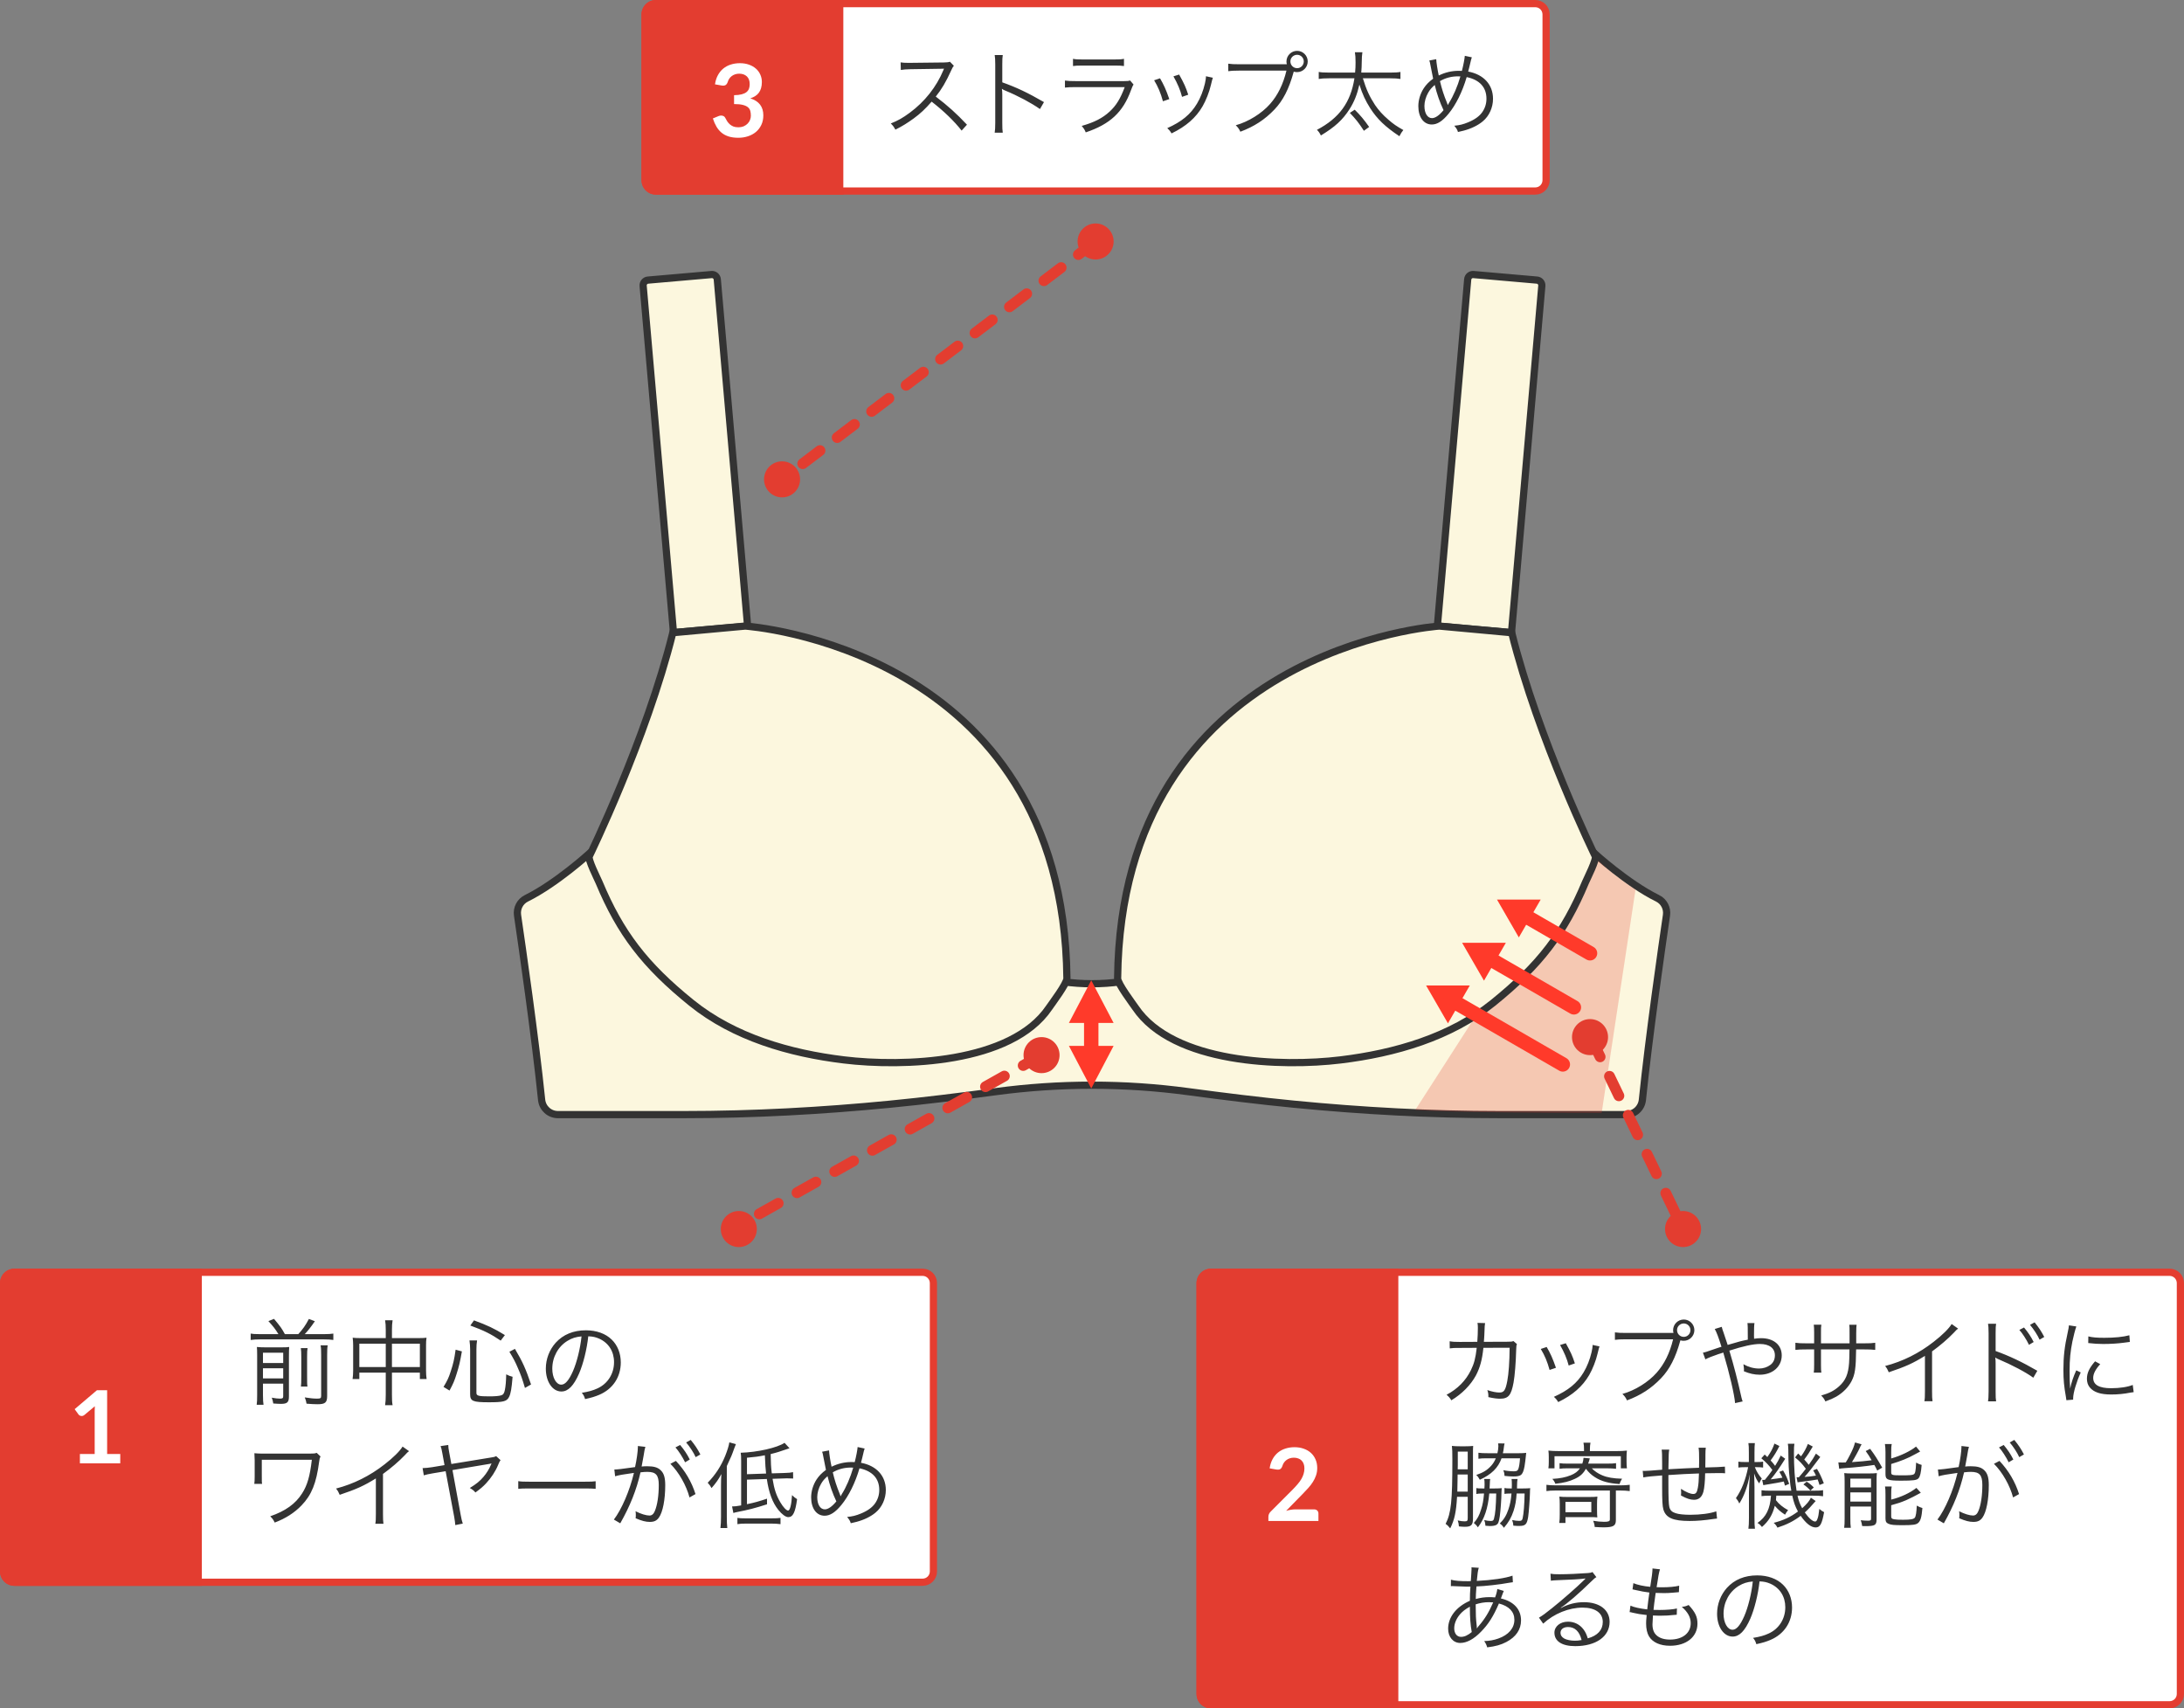
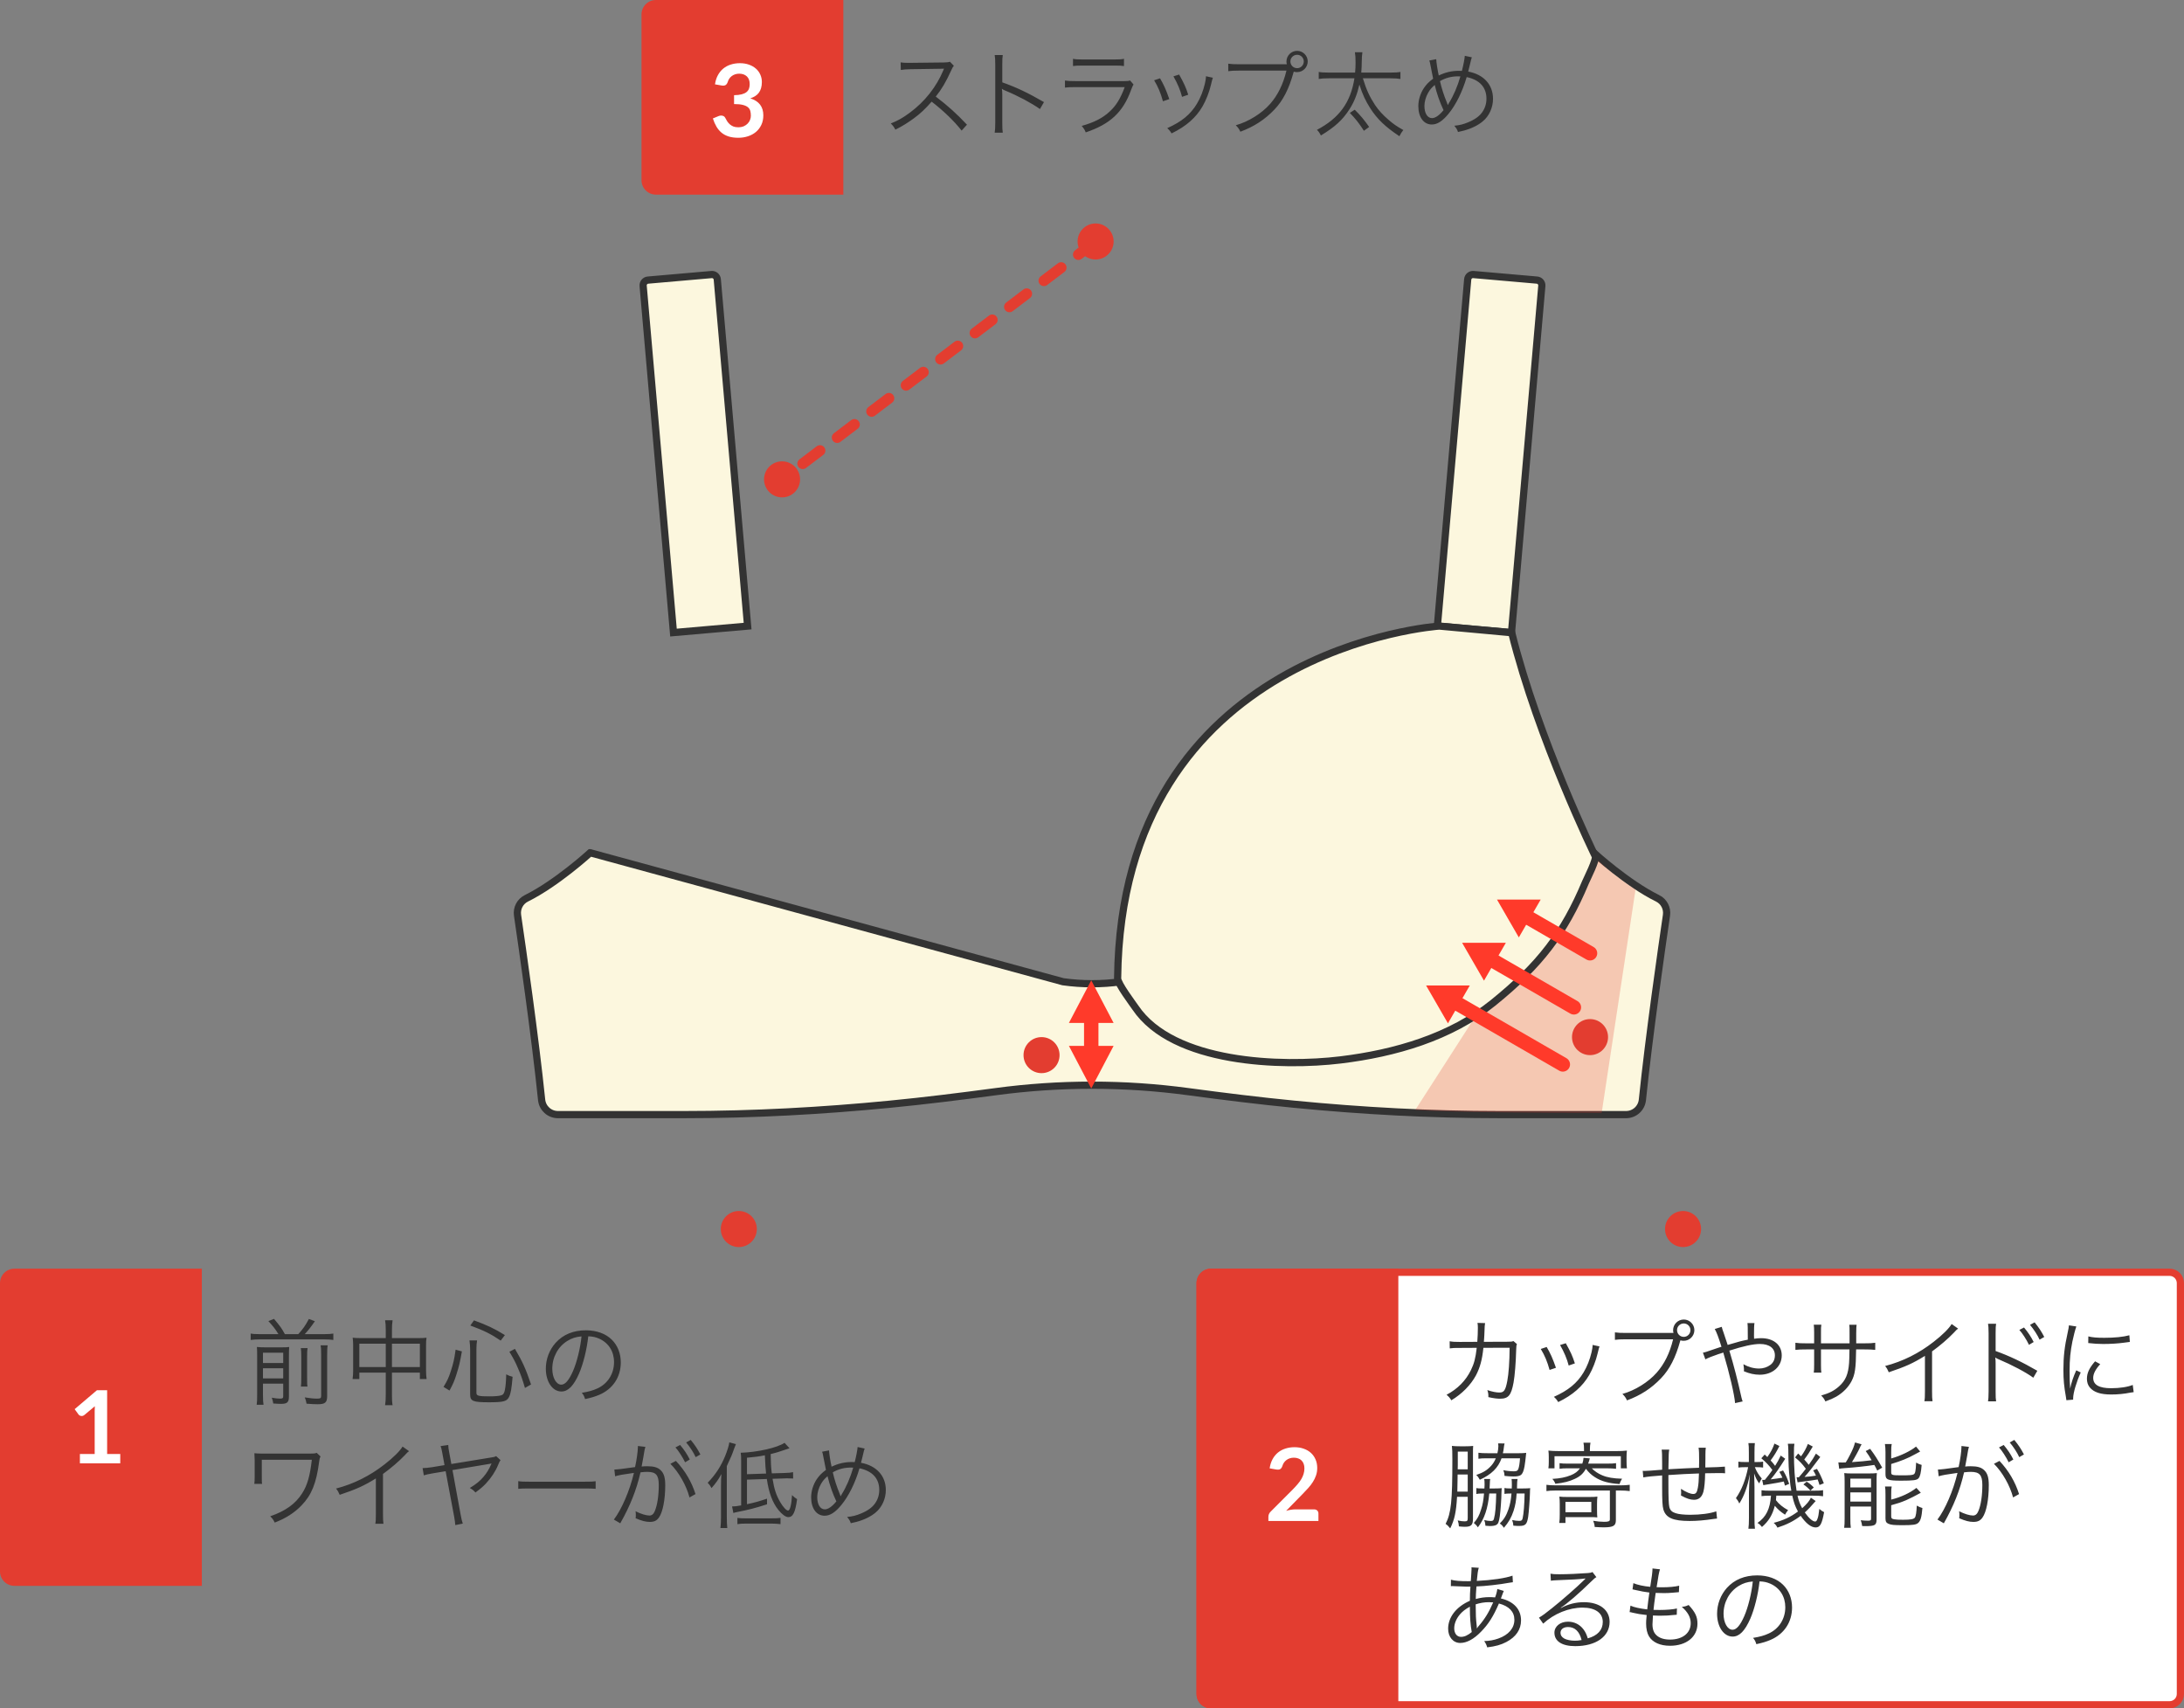
<svg xmlns="http://www.w3.org/2000/svg" width="303" height="237" viewBox="0 0 303 237" fill="none">
  <rect x="0" y="0" width="303" height="237" fill="#808080" stroke="none" />
  <path d="M152 33.5L108.5 66.5" stroke="#E33D30" stroke-width="1.5" stroke-linecap="round" stroke-dasharray="3 3" />
  <circle cx="2.5" cy="2.5" r="2.5" transform="matrix(-1 0 0 1 111 64)" fill="#E33D30" />
  <circle cx="2.5" cy="2.5" r="2.5" transform="matrix(-1 0 0 1 154.5 31)" fill="#E33D30" />
-   <path d="M91 0.5H213C213.828 0.5 214.5 1.172 214.5 2V25C214.5 25.828 213.828 26.5 213 26.5H91C90.172 26.5 89.5 25.828 89.5 25V2C89.5 1.172 90.172 0.5 91 0.5Z" fill="white" stroke="#E43D30" />
  <path d="M134.154 17.298L133.413 18.117C132.386 16.804 130.917 15.387 129.253 14.1C128.343 15.14 127.706 15.738 126.77 16.427C125.873 17.077 125.184 17.506 124.222 17.987C124.014 17.597 123.91 17.454 123.585 17.129C124.586 16.726 125.223 16.375 126.224 15.634C128.304 14.1 129.916 12.046 130.865 9.771C130.891 9.693 130.904 9.68 130.93 9.615C130.956 9.576 130.956 9.563 130.969 9.524C130.852 9.537 130.813 9.537 130.657 9.537L126.315 9.602C125.73 9.615 125.353 9.641 124.976 9.706L124.95 8.653C125.301 8.705 125.535 8.718 125.977 8.718C126.016 8.718 126.133 8.718 126.315 8.718L130.956 8.666C131.411 8.653 131.567 8.64 131.788 8.562L132.334 9.121C132.204 9.277 132.113 9.433 131.97 9.758C131.242 11.37 130.631 12.397 129.825 13.398C131.528 14.698 132.672 15.725 134.154 17.298ZM139.118 18.403H138C138.052 18.052 138.078 17.74 138.078 17.038V8.965C138.078 8.276 138.052 7.964 138 7.639H139.118C139.066 7.977 139.053 8.25 139.053 8.991V11.422C141.055 12.137 142.563 12.852 144.838 14.165L144.279 15.127C143.057 14.269 141.263 13.307 139.43 12.553C139.235 12.475 139.144 12.423 139.027 12.332L139.001 12.345C139.04 12.605 139.053 12.787 139.053 13.112V17.025C139.053 17.753 139.066 18.039 139.118 18.403ZM148.864 9.16V8.159C149.241 8.237 149.501 8.25 150.229 8.25H154.571C155.299 8.25 155.559 8.237 155.936 8.159V9.16C155.585 9.108 155.273 9.095 154.584 9.095H150.216C149.527 9.095 149.215 9.108 148.864 9.16ZM147.746 12.15V11.175C148.214 11.24 148.487 11.253 149.267 11.253H155.936C156.417 11.253 156.56 11.24 156.781 11.162L157.262 11.721C157.145 11.903 157.119 11.968 156.898 12.54C155.793 15.569 153.999 17.233 150.632 18.364C150.476 17.987 150.385 17.844 150.073 17.467C151.815 16.973 152.959 16.388 153.934 15.491C154.857 14.646 155.442 13.684 156.04 12.085H149.254C148.565 12.085 148.188 12.098 147.746 12.15ZM160.119 11.136L160.938 10.863C161.458 11.76 161.744 12.371 162.225 13.749L161.341 14.048C161.029 12.904 160.665 12.033 160.119 11.136ZM162.797 10.59L163.59 10.343C164.279 11.578 164.513 12.098 164.851 13.138L163.993 13.437C163.759 12.514 163.356 11.565 162.797 10.59ZM167.308 10.577L168.27 10.785C168.192 10.993 168.192 10.993 167.984 11.838C167.776 12.748 167.308 13.944 166.84 14.75C165.917 16.336 164.552 17.532 162.537 18.507C162.342 18.182 162.238 18.052 161.939 17.779C163.941 16.882 165.163 15.881 166.06 14.386C166.554 13.567 166.931 12.592 167.165 11.591C167.256 11.162 167.308 10.863 167.308 10.707V10.655C167.308 10.616 167.308 10.616 167.308 10.577ZM178.27 8.913H178.53C178.491 8.77 178.478 8.653 178.478 8.536C178.478 7.717 179.141 7.054 179.96 7.054C180.766 7.054 181.429 7.717 181.429 8.523C181.429 9.342 180.766 10.005 179.947 10.005C179.804 10.005 179.674 9.992 179.492 9.94C179.479 9.979 179.479 9.979 179.466 10.018C178.829 12.332 177.997 13.957 176.814 15.192C175.462 16.609 173.993 17.558 172.082 18.273C171.9 17.87 171.757 17.688 171.445 17.376C173.187 16.895 175.033 15.751 176.203 14.425C177.269 13.216 178.023 11.695 178.478 9.797H171.861C171.107 9.797 170.795 9.823 170.405 9.875V8.835C170.873 8.9 171.172 8.913 171.874 8.913H178.27ZM179.96 7.6C179.44 7.6 179.024 8.016 179.024 8.523C179.024 9.043 179.44 9.459 179.96 9.459C180.467 9.459 180.883 9.043 180.883 8.523C180.883 8.016 180.467 7.6 179.96 7.6ZM192.875 10.863H189.079C189.573 12.475 190.015 13.411 190.769 14.568C191.263 15.296 191.861 15.959 192.641 16.622C193.317 17.207 193.746 17.506 194.695 18.039C194.448 18.338 194.357 18.494 194.149 18.897C192.16 17.571 191.081 16.531 190.106 15.023C189.43 13.957 189.027 13.086 188.598 11.734C188.286 13.099 187.87 14.139 187.233 15.14C186.284 16.622 185.231 17.597 183.255 18.793C183.086 18.455 182.982 18.286 182.709 18.013C185.803 16.388 187.389 14.204 187.909 10.863H184.386C183.684 10.863 183.346 10.889 182.956 10.954V9.979C183.294 10.044 183.71 10.07 184.425 10.07H188C188.052 9.524 188.065 9.16 188.065 8.666C188.065 8.068 188.039 7.613 187.974 7.249H189.014C188.949 7.691 188.936 7.951 188.923 8.601C188.923 9.16 188.897 9.485 188.858 10.07H192.862C193.525 10.07 193.954 10.044 194.292 9.979V10.954C193.889 10.889 193.512 10.863 192.875 10.863ZM189.95 17.61L189.222 18.143C188.507 17.038 188.117 16.544 187.272 15.66L187.948 15.218C188.715 15.972 189.261 16.622 189.95 17.61ZM198.295 8.393L199.257 8.211C199.27 8.627 199.439 9.719 199.608 10.473C200.518 10.031 201.415 9.823 202.39 9.823C202.481 9.823 202.637 9.823 202.819 9.836C203.04 8.978 203.196 8.12 203.222 7.743L204.197 7.951C204.119 8.159 204.119 8.159 203.846 9.316C203.781 9.537 203.755 9.68 203.69 9.927C205.848 10.33 207.135 11.747 207.135 13.71C207.135 14.919 206.602 16.102 205.718 16.83C205.055 17.389 204.119 17.844 203.092 18.117C202.897 18.169 202.832 18.182 202.273 18.312C202.169 17.974 202.104 17.87 201.766 17.441C202.507 17.376 203.014 17.246 203.703 16.96C204.613 16.583 205.263 16.115 205.653 15.543C206.03 14.997 206.225 14.373 206.225 13.697C206.225 12.111 205.276 11.071 203.482 10.694C202.897 12.709 201.974 14.568 200.96 15.79C200.128 16.804 199.4 17.272 198.646 17.272C197.515 17.272 196.774 16.258 196.774 14.724C196.774 13.879 197.047 12.982 197.528 12.241C197.866 11.734 198.23 11.357 198.828 10.915C198.737 10.499 198.581 9.732 198.464 9.082C198.386 8.653 198.373 8.601 198.295 8.393ZM199.049 11.786C198.62 12.163 198.373 12.449 198.139 12.865C197.814 13.424 197.619 14.126 197.619 14.685C197.619 15.712 198.035 16.388 198.672 16.388C199.127 16.388 199.686 15.998 200.271 15.283C199.751 14.191 199.335 12.982 199.049 11.786ZM200.856 14.568H200.869C200.934 14.438 200.934 14.425 201.025 14.282C201.636 13.32 202.208 11.994 202.611 10.603C202.468 10.603 202.351 10.59 202.286 10.59C201.363 10.59 200.531 10.811 199.777 11.253C200.024 12.306 200.297 13.164 200.752 14.269C200.817 14.438 200.83 14.464 200.856 14.568Z" fill="#333333" />
  <path d="M89 2C89 0.895 89.895 0 91 0H117V27H91C89.895 27 89 26.105 89 25V2Z" fill="#E33D30" />
  <path d="M99.195 11.699C99.266 11.214 99.401 10.789 99.602 10.425C99.802 10.056 100.052 9.751 100.35 9.508C100.654 9.261 100.999 9.076 101.386 8.955C101.778 8.829 102.198 8.766 102.646 8.766C103.113 8.766 103.533 8.834 103.906 8.969C104.284 9.1 104.606 9.284 104.872 9.522C105.138 9.755 105.341 10.031 105.481 10.348C105.626 10.665 105.698 11.008 105.698 11.377C105.698 11.699 105.661 11.984 105.586 12.231C105.516 12.474 105.414 12.686 105.278 12.868C105.143 13.05 104.975 13.204 104.774 13.33C104.574 13.456 104.347 13.561 104.095 13.645C104.702 13.836 105.155 14.128 105.453 14.52C105.752 14.912 105.901 15.404 105.901 15.997C105.901 16.501 105.808 16.947 105.621 17.334C105.435 17.721 105.183 18.048 104.865 18.314C104.548 18.575 104.179 18.774 103.759 18.909C103.344 19.044 102.903 19.112 102.436 19.112C101.928 19.112 101.484 19.054 101.106 18.937C100.728 18.82 100.399 18.648 100.119 18.419C99.84 18.19 99.602 17.91 99.406 17.579C99.21 17.248 99.041 16.865 98.901 16.431L99.665 16.116C99.865 16.032 100.052 16.011 100.224 16.053C100.402 16.09 100.53 16.184 100.609 16.333C100.693 16.496 100.784 16.657 100.882 16.816C100.985 16.975 101.106 17.117 101.246 17.243C101.386 17.364 101.55 17.465 101.736 17.544C101.928 17.619 102.154 17.656 102.415 17.656C102.709 17.656 102.966 17.609 103.185 17.516C103.405 17.418 103.587 17.292 103.731 17.138C103.881 16.984 103.99 16.814 104.06 16.627C104.135 16.436 104.172 16.244 104.172 16.053C104.172 15.81 104.147 15.591 104.095 15.395C104.044 15.194 103.937 15.024 103.773 14.884C103.61 14.744 103.374 14.634 103.066 14.555C102.763 14.476 102.355 14.436 101.841 14.436V13.204C102.266 13.199 102.618 13.16 102.898 13.085C103.178 13.01 103.4 12.908 103.563 12.777C103.731 12.642 103.848 12.481 103.913 12.294C103.979 12.107 104.011 11.902 104.011 11.678C104.011 11.202 103.878 10.84 103.612 10.593C103.346 10.346 102.992 10.222 102.548 10.222C102.343 10.222 102.154 10.252 101.981 10.313C101.809 10.369 101.652 10.451 101.512 10.558C101.377 10.661 101.263 10.782 101.169 10.922C101.076 11.062 101.006 11.216 100.959 11.384C100.88 11.599 100.775 11.741 100.644 11.811C100.518 11.881 100.339 11.897 100.105 11.86L99.195 11.699Z" fill="white" />
  <path d="M229.972 124.623C225.765 122.542 221.192 118.365 221.124 118.301C221.124 118.301 221.124 118.301 221.12 118.301L155.518 136.194C152.85 136.563 150.146 136.563 147.48 136.194L81.878 118.301C81.878 118.301 81.876 118.301 81.875 118.301C81.805 118.365 77.231 122.542 73.027 124.623C72.15 125.057 71.66 126.007 71.802 126.973C72.46 131.451 74.239 143.788 75.143 152.582C75.263 153.744 76.239 154.626 77.406 154.626H94.938C104.469 154.626 113.994 154.11 123.478 153.183C128.319 152.711 133.145 152.113 137.966 151.466C138.014 151.46 138.062 151.453 138.11 151.447C146.999 150.246 156.003 150.246 164.892 151.447C164.94 151.453 164.988 151.46 165.036 151.466C169.856 152.113 174.683 152.711 179.524 153.183C189.008 154.11 198.533 154.626 208.064 154.626H225.595C226.763 154.626 227.739 153.744 227.859 152.584C228.763 143.791 230.542 131.453 231.2 126.973C231.342 126.007 230.852 125.055 229.975 124.621L229.972 124.623Z" fill="#FCF7DE" stroke="#333333" stroke-miterlimit="10" />
  <path opacity="0.25" d="M222.208 154.401L226.906 123.408C226.906 123.408 221.681 120.192 220.02 117.158L196.353 153.978C196.353 153.978 201.197 154.401 222.208 154.401Z" fill="#E33D30" />
  <path d="M89.899 38.858L98.713 38.087C99.12 38.051 99.477 38.351 99.513 38.757L103.721 86.856L93.436 87.756L89.228 39.657C89.193 39.251 89.493 38.893 89.899 38.858Z" fill="#FCF7DE" stroke="#333333" stroke-miterlimit="10" />
  <path d="M209.699 87.755L199.415 86.855L203.623 38.757C203.658 38.351 204.016 38.051 204.422 38.086L213.236 38.857C213.643 38.893 213.943 39.251 213.907 39.657L209.699 87.755Z" fill="#FCF7DE" stroke="#333333" stroke-miterlimit="10" />
-   <path d="M93.348 87.774L103.395 86.851C103.395 86.851 147.539 89.772 148.02 135.718C148.028 136.462 145.912 139.247 145.548 139.788C140.303 147.56 125.249 148.031 117.075 147.036C109.538 146.121 101.845 143.898 95.934 139.126C89.448 133.888 86.059 129.442 83.114 122.404C82.919 121.935 81.496 119.144 81.764 118.769C81.764 118.769 89.651 102.621 93.346 87.774H93.348Z" fill="#FCF7DE" stroke="#333333" stroke-miterlimit="10" />
  <path d="M209.727 87.774L199.68 86.851C199.68 86.851 155.536 89.772 155.055 135.718C155.047 136.462 157.163 139.247 157.527 139.788C162.772 147.56 177.826 148.031 186.001 147.036C193.537 146.121 201.23 143.898 207.141 139.126C213.627 133.888 217.016 129.442 219.961 122.404C220.156 121.935 221.579 119.144 221.311 118.769C221.311 118.769 213.425 102.621 209.729 87.774H209.727Z" fill="#FCF7DE" stroke="#333333" stroke-miterlimit="10" />
  <path d="M211.066 126.745L220.593 132.245" stroke="#FF3A2A" stroke-width="2" stroke-linecap="round" />
  <path d="M210.718 128.878L212.74 125.377L208.697 125.377L210.718 128.878Z" fill="#FF3A2A" stroke="#FF3A2A" stroke-width="1.167" />
  <path d="M206.23 132.745L218.355 139.745" stroke="#FF3A2A" stroke-width="2" stroke-linecap="round" />
  <path d="M205.883 134.878L207.904 131.377L203.861 131.377L205.883 134.878Z" fill="#FF3A2A" stroke="#FF3A2A" stroke-width="1.167" />
  <path d="M201.23 138.664L216.819 147.664" stroke="#FF3A2A" stroke-width="2" stroke-linecap="round" />
  <path d="M200.883 140.798L202.904 137.296L198.861 137.297L200.883 140.798Z" fill="#FF3A2A" stroke="#FF3A2A" stroke-width="1.167" />
  <path d="M151.395 140L151.395 146" stroke="#FF3A2A" stroke-width="2" stroke-linecap="round" />
  <path d="M153.772 141.469H149.02L151.396 136.94L153.772 141.469Z" fill="#FF3A2A" stroke="#FF3A2A" stroke-width="0.875" />
  <path d="M149.021 145.531H153.773L151.397 150.06L149.021 145.531Z" fill="#FF3A2A" stroke="#FF3A2A" stroke-width="0.875" />
  <circle cx="144.5" cy="146.375" r="2.5" fill="#E33D30" />
  <circle cx="102.5" cy="170.5" r="2.5" fill="#E33D30" />
-   <path d="M144.57 146.342L102.5 170" stroke="#E33D30" stroke-width="1.5" stroke-linecap="round" stroke-dasharray="3 3" />
-   <path d="M2 176.5H128C128.828 176.5 129.5 177.172 129.5 178V218C129.5 218.828 128.828 219.5 128 219.5H2C1.172 219.5 0.5 218.828 0.5 218V178C0.5 177.172 1.172 176.5 2 176.5Z" fill="white" stroke="#E43D30" />
  <path d="M36.08 185.082H38.628C38.186 184.367 37.939 184.042 37.237 183.275L38.017 182.963C38.927 184.055 39.057 184.237 39.525 185.082H41.384C42.021 184.38 42.385 183.873 42.853 182.976L43.685 183.288C43.165 184.055 42.71 184.627 42.281 185.082H44.946C45.531 185.082 45.895 185.056 46.246 185.004V185.888C45.869 185.836 45.505 185.81 44.946 185.81H36.08C35.534 185.81 35.183 185.836 34.78 185.888V185.004C35.196 185.069 35.196 185.069 36.08 185.082ZM36.483 191.946V193.506C36.483 194.195 36.509 194.559 36.561 194.884H35.612C35.664 194.52 35.677 194.13 35.677 193.48V188.02C35.677 187.383 35.664 187.162 35.638 186.863C36.067 186.902 36.379 186.915 36.899 186.915H38.94C39.655 186.915 39.85 186.902 40.123 186.863C40.097 187.162 40.084 187.5 40.084 188.241V193.753C40.084 194.533 39.837 194.754 38.992 194.754C38.719 194.754 38.407 194.741 37.913 194.702C37.848 194.325 37.822 194.221 37.705 193.896C38.173 193.987 38.55 194.026 38.836 194.026C39.213 194.026 39.291 193.961 39.291 193.688V191.946H36.483ZM36.483 191.218H39.291V189.814H36.483V191.218ZM36.483 189.086H39.291V187.656H36.483V189.086ZM41.735 187.019H42.671C42.619 187.331 42.606 187.539 42.606 188.241V190.88C42.606 191.868 42.606 192.037 42.658 192.349H41.748C41.787 192.024 41.8 191.803 41.8 190.893V188.241C41.8 187.578 41.787 187.383 41.735 187.019ZM44.478 186.629H45.466C45.401 186.967 45.388 187.318 45.388 188.033V193.662C45.388 194.572 45.115 194.806 44.049 194.806C43.607 194.806 43.178 194.78 42.528 194.728C42.476 194.403 42.424 194.195 42.281 193.857C42.97 193.974 43.529 194.026 43.958 194.026C44.465 194.026 44.556 193.974 44.556 193.636V188.007C44.556 187.227 44.543 186.993 44.478 186.629ZM53.519 185.628V184.51C53.519 183.873 53.492 183.561 53.428 183.158H54.468C54.403 183.561 54.377 183.925 54.377 184.484V185.628H58.185C58.627 185.628 58.874 185.615 59.173 185.576C59.121 185.914 59.108 186.187 59.108 186.603V190.152C59.108 190.581 59.135 190.919 59.187 191.309H58.251V190.425H54.377V193.454C54.377 194.195 54.389 194.52 54.468 194.936H53.428C53.492 194.494 53.519 194.156 53.519 193.454V190.425H49.852V191.309H48.916C48.968 190.932 48.995 190.568 48.995 190.152V186.603C48.995 186.2 48.968 185.914 48.929 185.576C49.242 185.615 49.489 185.628 49.904 185.628H53.519ZM53.519 186.408H49.852V189.645H53.519V186.408ZM54.377 189.645H58.251V186.408H54.377V189.645ZM62.365 192.908L61.533 192.401C62.053 191.543 62.248 191.14 62.534 190.243C62.885 189.19 63.028 188.553 63.21 187.24L64.081 187.474C63.834 188.904 63.678 189.567 63.34 190.62C63.054 191.543 62.872 191.972 62.365 192.908ZM70.048 185.212L69.463 185.979C68.124 185.069 67.162 184.588 65.251 183.886L65.758 183.171C67.604 183.847 68.553 184.289 70.048 185.212ZM73.675 192.063L72.83 192.544C72.479 191.348 72.271 190.75 71.868 189.827C71.491 188.93 71.244 188.475 70.672 187.526L71.439 187.123C72.479 188.865 72.96 189.931 73.675 192.063ZM66.096 187.175V193.233C66.096 193.636 66.395 193.714 67.903 193.714C68.67 193.714 69.281 193.662 69.567 193.558C69.827 193.48 69.957 193.272 70.048 192.804C70.152 192.271 70.204 191.699 70.23 190.659C70.555 190.828 70.789 190.919 71.114 190.997C70.984 192.609 70.867 193.324 70.62 193.805C70.308 194.416 69.84 194.533 67.825 194.533C65.589 194.533 65.225 194.377 65.225 193.415V187.188C65.225 186.772 65.199 186.46 65.134 185.953H66.187C66.122 186.356 66.096 186.694 66.096 187.175ZM81.615 185.381C81.42 187.188 80.926 189.177 80.341 190.542C79.587 192.258 78.82 193.038 77.884 193.038C76.649 193.038 75.726 191.686 75.726 189.866C75.726 188.54 76.22 187.253 77.091 186.278C78.131 185.134 79.548 184.549 81.29 184.549C82.746 184.549 84.02 185.004 84.865 185.836C85.684 186.629 86.126 187.76 86.126 189.008C86.126 191.023 85.034 192.687 83.149 193.493C82.564 193.74 82.07 193.896 81.173 194.091C81.043 193.662 80.965 193.532 80.718 193.22C81.667 193.064 82.278 192.895 82.889 192.609C84.319 191.959 85.19 190.568 85.19 188.969C85.19 187.487 84.436 186.291 83.123 185.706C82.642 185.498 82.265 185.407 81.615 185.381ZM80.679 185.394C79.899 185.459 79.34 185.641 78.742 186.005C77.429 186.798 76.623 188.267 76.623 189.879C76.623 191.127 77.169 192.089 77.871 192.089C78.417 192.089 78.937 191.478 79.496 190.204C80.029 188.982 80.51 187.058 80.679 185.394ZM36.36 205.852H35.281C35.32 205.553 35.333 205.345 35.333 204.799V202.576C35.32 202.069 35.32 201.952 35.294 201.601C35.58 201.627 35.983 201.653 36.295 201.653H43.016C43.549 201.653 43.679 201.64 43.939 201.549L44.472 202.056C44.355 202.264 44.329 202.368 44.277 202.784C43.887 205.761 43.237 207.386 41.833 208.842C40.845 209.869 39.623 210.649 38.115 211.221C37.907 210.805 37.816 210.675 37.491 210.35C39.597 209.622 40.988 208.634 41.911 207.178C42.639 206.047 43.003 204.76 43.263 202.511H36.321V204.773C36.321 205.644 36.321 205.644 36.36 205.852ZM55.852 200.678L56.749 201.315C56.515 201.484 56.502 201.51 56.177 201.861C55.358 202.719 54.253 203.668 53.135 204.474V210.012C53.135 210.753 53.148 211.039 53.2 211.39H52.069C52.134 211.052 52.147 210.753 52.147 210.038V205.098C50.457 206.138 49.508 206.567 47.129 207.373C46.947 206.957 46.882 206.827 46.622 206.502C49.066 205.865 51.315 204.747 53.369 203.135C54.578 202.199 55.488 201.289 55.852 200.678ZM68.833 202.004L69.444 202.563C69.301 202.758 69.301 202.758 69.106 203.226C68.755 204.097 68.131 205.046 67.442 205.774C67.026 206.229 66.662 206.528 65.96 207.048C65.7 206.749 65.596 206.671 65.18 206.424C66.09 205.865 66.571 205.475 67.078 204.877C67.52 204.357 67.858 203.811 68.118 203.187C68.157 203.109 68.183 203.057 68.196 203.018C68.079 203.044 68.001 203.07 67.897 203.083L62.775 203.941L63.919 210.181C64.023 210.727 64.088 211.026 64.205 211.364L63.165 211.572C63.139 211.247 63.1 210.896 63.009 210.402L61.826 204.097L60.097 204.383C59.421 204.5 59.174 204.552 58.797 204.669L58.628 203.668C59.083 203.655 59.421 203.616 59.954 203.538L61.67 203.252L61.384 201.679C61.241 200.925 61.241 200.925 61.124 200.613L62.19 200.457C62.203 200.795 62.216 200.964 62.32 201.484L62.619 203.096L68.261 202.173C68.547 202.134 68.638 202.108 68.833 202.004ZM71.901 206.541V205.475C72.278 205.54 72.629 205.553 73.513 205.553H81.066C82.028 205.553 82.236 205.54 82.639 205.488V206.541C82.223 206.502 81.924 206.489 81.053 206.489H73.513C72.564 206.489 72.291 206.502 71.901 206.541ZM93.709 200.795L94.359 200.457C94.944 201.159 95.308 201.705 95.698 202.472L95.048 202.862C94.723 202.173 94.099 201.211 93.709 200.795ZM85.337 204.799L85.233 203.863C85.701 203.85 86.195 203.798 88.106 203.525C88.327 202.55 88.496 201.315 88.496 200.769C88.496 200.743 88.496 200.678 88.496 200.6L89.536 200.717C89.458 200.964 89.393 201.263 89.289 201.965C89.237 202.29 89.12 202.888 89.016 203.447C89.315 203.421 89.484 203.408 89.783 203.408C90.706 203.408 91.252 203.564 91.655 203.954C92.11 204.383 92.292 204.981 92.292 206.047C92.292 208.036 91.954 209.765 91.421 210.519C91.109 210.961 90.758 211.13 90.147 211.13C89.588 211.13 89.042 210.987 88.184 210.623C88.21 210.428 88.21 210.337 88.21 210.155C88.21 209.96 88.21 209.882 88.171 209.648C88.912 210.025 89.64 210.246 90.108 210.246C90.433 210.246 90.68 210.038 90.849 209.622C91.2 208.79 91.395 207.464 91.395 206.008C91.395 204.63 91.005 204.188 89.796 204.188C89.51 204.188 89.341 204.201 88.86 204.253C88.314 206.684 87.404 208.946 86.052 211.325L85.168 210.805C86.247 209.388 87.365 206.788 87.95 204.331C86.286 204.565 85.922 204.63 85.337 204.799ZM95.191 200.106L95.828 199.755C96.413 200.47 96.738 200.951 97.167 201.77L96.517 202.147C96.244 201.536 95.698 200.691 95.191 200.106ZM93.007 203.07L93.774 202.667C95.061 204.045 95.945 205.553 96.491 207.269L95.659 207.737C95.23 206.086 94.177 204.227 93.007 203.07ZM106.387 205.176L103.631 205.267V208.673C104.697 208.452 105.295 208.283 106.413 207.906V208.686C104.762 209.219 103.8 209.466 102.24 209.765C102.045 209.804 101.941 209.83 101.746 209.895L101.564 208.985C101.967 208.985 102.123 208.959 102.825 208.842V202.706C102.825 202.108 102.812 201.809 102.76 201.536C105.048 201.471 107.843 200.847 108.844 200.158L109.533 200.912C107.986 201.445 107.804 201.497 106.92 201.718C106.946 203.083 106.959 203.408 107.076 204.396L108.792 204.344C109.494 204.318 109.676 204.305 110.027 204.227L110.04 205.111C109.559 205.085 109.546 205.085 109.156 205.085C108.987 205.085 108.883 205.085 108.805 205.098L107.18 205.15C107.414 206.606 107.7 207.464 108.285 208.452C108.662 209.089 109.104 209.557 109.338 209.557C109.598 209.557 109.806 208.751 109.884 207.412C110.118 207.646 110.3 207.802 110.586 207.971C110.339 209.804 110.014 210.467 109.364 210.467C109 210.467 108.493 210.09 107.986 209.466C107.18 208.465 106.66 207.074 106.387 205.176ZM103.631 204.513L106.283 204.422C106.205 203.707 106.179 203.317 106.114 201.887C105.282 202.056 104.697 202.134 103.631 202.225V204.513ZM100.03 210.415V206.047C100.03 205.488 100.043 204.955 100.082 204.487C99.679 205.241 99.328 205.735 98.717 206.437C98.548 206.125 98.47 206.021 98.184 205.696C99.276 204.565 100.017 203.421 100.615 201.965C100.914 201.211 101.122 200.548 101.187 200.093L102.097 200.34C102.006 200.561 101.967 200.665 101.863 200.938C101.512 201.926 101.512 201.926 100.836 203.382V210.454C100.836 211.078 100.849 211.52 100.901 211.975H99.952C100.004 211.494 100.03 211.065 100.03 210.415ZM102.305 211.442V210.571C102.604 210.623 102.903 210.636 103.41 210.636H107.037C107.609 210.636 107.947 210.623 108.285 210.571V211.442C107.843 211.39 107.505 211.364 107.037 211.364H103.501C102.929 211.364 102.682 211.377 102.305 211.442ZM114.056 201.393L115.018 201.211C115.031 201.627 115.2 202.719 115.369 203.473C116.279 203.031 117.176 202.823 118.151 202.823C118.242 202.823 118.398 202.823 118.58 202.836C118.801 201.978 118.957 201.12 118.983 200.743L119.958 200.951C119.88 201.159 119.88 201.159 119.607 202.316C119.542 202.537 119.516 202.68 119.451 202.927C121.609 203.33 122.896 204.747 122.896 206.71C122.896 207.919 122.363 209.102 121.479 209.83C120.816 210.389 119.88 210.844 118.853 211.117C118.658 211.169 118.593 211.182 118.034 211.312C117.93 210.974 117.865 210.87 117.527 210.441C118.268 210.376 118.775 210.246 119.464 209.96C120.374 209.583 121.024 209.115 121.414 208.543C121.791 207.997 121.986 207.373 121.986 206.697C121.986 205.111 121.037 204.071 119.243 203.694C118.658 205.709 117.735 207.568 116.721 208.79C115.889 209.804 115.161 210.272 114.407 210.272C113.276 210.272 112.535 209.258 112.535 207.724C112.535 206.879 112.808 205.982 113.289 205.241C113.627 204.734 113.991 204.357 114.589 203.915C114.498 203.499 114.342 202.732 114.225 202.082C114.147 201.653 114.134 201.601 114.056 201.393ZM114.81 204.786C114.381 205.163 114.134 205.449 113.9 205.865C113.575 206.424 113.38 207.126 113.38 207.685C113.38 208.712 113.796 209.388 114.433 209.388C114.888 209.388 115.447 208.998 116.032 208.283C115.512 207.191 115.096 205.982 114.81 204.786ZM116.617 207.568H116.63C116.695 207.438 116.695 207.425 116.786 207.282C117.397 206.32 117.969 204.994 118.372 203.603C118.229 203.603 118.112 203.59 118.047 203.59C117.124 203.59 116.292 203.811 115.538 204.253C115.785 205.306 116.058 206.164 116.513 207.269C116.578 207.438 116.591 207.464 116.617 207.568Z" fill="#333333" />
  <path d="M0 178C0 176.895 0.895 176 2 176H28V220H2C0.895 220 0 219.105 0 218V178Z" fill="#E33D30" />
  <path d="M16.684 201.705V203H11.085V201.705H13.136V195.804C13.136 195.571 13.143 195.33 13.156 195.083L11.7 196.301C11.617 196.366 11.533 196.408 11.448 196.427C11.369 196.441 11.292 196.441 11.217 196.427C11.148 196.413 11.085 196.39 11.028 196.357C10.973 196.32 10.931 196.28 10.902 196.238L10.357 195.489L13.444 192.864H14.864V201.705H16.684Z" fill="white" />
  <path d="M168 176.5H301C301.828 176.5 302.5 177.172 302.5 178V235C302.5 235.828 301.828 236.5 301 236.5H168C167.172 236.5 166.5 235.828 166.5 235V178L166.508 177.847C166.585 177.09 167.223 176.5 168 176.5Z" fill="white" stroke="#E43D30" />
  <path d="M202.524 186.161L204.955 186.148C205.007 185.485 205.033 184.77 205.033 184.198C205.033 183.899 205.02 183.756 204.981 183.522L206.034 183.548C205.982 183.847 205.982 183.847 205.93 185.225C205.904 185.628 205.904 185.784 205.865 186.148L209.115 186.135C209.7 186.135 209.713 186.122 209.973 186.044L210.454 186.46C210.376 186.655 210.363 186.772 210.35 187.24C210.311 188.93 210.155 190.893 209.986 191.79C209.661 193.571 209.271 194.039 208.101 194.039C207.685 194.039 207.178 193.974 206.489 193.818C206.489 193.74 206.489 193.701 206.489 193.662C206.489 193.363 206.463 193.181 206.346 192.843C207.048 193.077 207.594 193.181 208.023 193.181C208.66 193.181 208.868 192.869 209.115 191.582C209.31 190.555 209.427 188.891 209.44 186.967L205.8 186.98C205.631 188.644 205.332 189.723 204.76 190.815C204.032 192.154 202.823 193.376 201.354 194.26C201.12 193.883 201.016 193.779 200.691 193.493C202.238 192.674 203.356 191.53 204.071 190.074C204.513 189.164 204.708 188.436 204.877 186.98L202.511 186.993C201.744 186.993 201.601 186.993 201.133 187.058L201.12 186.07C201.562 186.148 201.874 186.161 202.524 186.161ZM213.761 187.136L214.58 186.863C215.1 187.76 215.386 188.371 215.867 189.749L214.983 190.048C214.671 188.904 214.307 188.033 213.761 187.136ZM216.439 186.59L217.232 186.343C217.921 187.578 218.155 188.098 218.493 189.138L217.635 189.437C217.401 188.514 216.998 187.565 216.439 186.59ZM220.95 186.577L221.912 186.785C221.834 186.993 221.834 186.993 221.626 187.838C221.418 188.748 220.95 189.944 220.482 190.75C219.559 192.336 218.194 193.532 216.179 194.507C215.984 194.182 215.88 194.052 215.581 193.779C217.583 192.882 218.805 191.881 219.702 190.386C220.196 189.567 220.573 188.592 220.807 187.591C220.898 187.162 220.95 186.863 220.95 186.707V186.655C220.95 186.616 220.95 186.616 220.95 186.577ZM231.912 184.913H232.172C232.133 184.77 232.12 184.653 232.12 184.536C232.12 183.717 232.783 183.054 233.602 183.054C234.408 183.054 235.071 183.717 235.071 184.523C235.071 185.342 234.408 186.005 233.589 186.005C233.446 186.005 233.316 185.992 233.134 185.94C233.121 185.979 233.121 185.979 233.108 186.018C232.471 188.332 231.639 189.957 230.456 191.192C229.104 192.609 227.635 193.558 225.724 194.273C225.542 193.87 225.399 193.688 225.087 193.376C226.829 192.895 228.675 191.751 229.845 190.425C230.911 189.216 231.665 187.695 232.12 185.797H225.503C224.749 185.797 224.437 185.823 224.047 185.875V184.835C224.515 184.9 224.814 184.913 225.516 184.913H231.912ZM233.602 183.6C233.082 183.6 232.666 184.016 232.666 184.523C232.666 185.043 233.082 185.459 233.602 185.459C234.109 185.459 234.525 185.043 234.525 184.523C234.525 184.016 234.109 183.6 233.602 183.6ZM237.896 184.367L238.871 184.068C238.936 184.354 238.975 184.471 239.118 184.861C239.378 185.628 239.508 185.992 239.69 186.577C241.51 186.044 241.51 186.044 242.485 185.849C242.485 183.99 242.472 183.873 242.433 183.548H243.408C243.356 183.886 243.343 184.289 243.343 185.303C243.343 185.316 243.343 185.563 243.356 185.719C243.72 185.667 244.006 185.641 244.331 185.641C246.073 185.641 247.191 186.577 247.191 188.033C247.191 189.593 245.917 190.711 244.136 190.711C243.408 190.711 242.706 190.555 241.939 190.23C241.952 190.126 241.952 190.035 241.952 189.996C241.952 189.84 241.939 189.762 241.874 189.255C242.563 189.645 243.304 189.853 244.058 189.853C244.617 189.853 245.189 189.671 245.618 189.346C246.034 189.034 246.242 188.579 246.242 188.02C246.242 187.032 245.475 186.447 244.162 186.447C243.213 186.447 241.809 186.759 239.924 187.37C240.587 189.58 241.055 191.413 241.601 193.857C241.666 194.13 241.692 194.195 241.77 194.416L240.717 194.65C240.652 193.584 239.924 190.451 239.079 187.63C238.962 187.682 238.962 187.682 238.377 187.864C237.636 188.111 236.947 188.384 236.596 188.579L236.258 187.656C236.622 187.578 236.622 187.578 238.169 187.045C238.494 186.928 238.624 186.902 238.832 186.837C238.429 185.537 238.143 184.783 237.896 184.367ZM252.636 186.356H256.601V185.095C256.601 184.172 256.601 184.068 256.562 183.782H257.576C257.537 184.12 257.537 184.12 257.524 184.991C257.524 185.277 257.524 185.277 257.524 186.356H258.642C259.409 186.356 259.695 186.343 260.163 186.278V187.266C259.721 187.214 259.344 187.201 258.655 187.201H257.511C257.485 189.84 257.355 190.672 256.874 191.608C256.419 192.466 255.691 193.207 254.755 193.753C254.3 194 253.962 194.156 253.247 194.416C253.078 194.052 252.974 193.909 252.662 193.597C253.793 193.272 254.456 192.934 255.145 192.323C256.055 191.504 256.419 190.646 256.536 189.073C256.562 188.657 256.575 188.254 256.588 187.201H252.636V189.372C252.636 189.931 252.649 190.1 252.688 190.425H251.635C251.674 190.139 251.687 189.892 251.687 189.333V187.201H250.595C249.906 187.201 249.529 187.214 249.087 187.266V186.278C249.555 186.343 249.841 186.356 250.608 186.356H251.687V184.861C251.687 184.302 251.674 184.068 251.635 183.769H252.688C252.636 184.12 252.636 184.224 252.636 184.822V186.356ZM270.764 183.678L271.661 184.315C271.427 184.484 271.414 184.51 271.089 184.861C270.27 185.719 269.165 186.668 268.047 187.474V193.012C268.047 193.753 268.06 194.039 268.112 194.39H266.981C267.046 194.052 267.059 193.753 267.059 193.038V188.098C265.369 189.138 264.42 189.567 262.041 190.373C261.859 189.957 261.794 189.827 261.534 189.502C263.978 188.865 266.227 187.747 268.281 186.135C269.49 185.199 270.4 184.289 270.764 183.678ZM276.931 194.403H275.813C275.865 194.104 275.878 193.831 275.891 193.038V184.965C275.878 184.146 275.865 183.925 275.813 183.639H276.931C276.879 183.938 276.866 184.185 276.866 184.991V187.422C278.725 188.085 280.519 188.93 282.651 190.165L282.092 191.127C281.117 190.399 279.076 189.32 277.243 188.553C277.061 188.475 276.957 188.423 276.84 188.332L276.814 188.345C276.853 188.579 276.866 188.787 276.866 189.112V193.025C276.866 193.805 276.879 194.091 276.931 194.403ZM280.155 184.497L280.805 184.159C281.39 184.861 281.754 185.407 282.144 186.174L281.494 186.564C281.169 185.875 280.545 184.9 280.155 184.497ZM281.637 183.795L282.274 183.444C282.859 184.172 283.184 184.653 283.613 185.472L282.963 185.849C282.69 185.225 282.144 184.393 281.637 183.795ZM287.036 183.86L288.063 184.016C287.868 184.575 287.712 185.212 287.517 186.096C287.244 187.461 287.127 188.605 287.127 190.165C287.127 191.179 287.153 191.946 287.205 192.635C287.387 191.764 287.634 191.049 288.05 190.1L288.674 190.399C288.089 191.686 287.621 193.246 287.621 193.974C287.621 194.013 287.621 194.078 287.621 194.169L286.685 194.247C286.659 194.039 286.646 193.974 286.607 193.727C286.36 192.349 286.269 191.413 286.269 190.048C286.269 188.202 286.425 186.824 286.854 184.9C286.984 184.289 287.01 184.159 287.036 183.86ZM289.714 186.317L289.727 185.394C290.286 185.537 290.923 185.589 291.937 185.589C293.38 185.589 294.55 185.472 295.421 185.238L295.486 186.161C295.46 186.161 295.161 186.2 294.589 186.278C293.835 186.382 292.795 186.447 291.794 186.447C291.066 186.447 290.559 186.408 289.714 186.317ZM290.663 188.852L291.378 189.242C290.728 189.957 290.403 190.581 290.403 191.153C290.403 192.115 291.222 192.583 292.899 192.583C294.082 192.583 295.187 192.414 295.889 192.128L296.019 193.129C295.85 193.142 295.824 193.155 295.564 193.194C294.654 193.376 293.783 193.454 292.899 193.454C291.417 193.454 290.481 193.142 289.922 192.466C289.662 192.141 289.532 191.751 289.532 191.27C289.532 190.477 289.857 189.775 290.663 188.852ZM206.656 206.489H207.371C207.813 206.489 208.034 206.476 208.346 206.45C208.32 206.658 208.32 206.84 208.307 207.087C208.307 207.919 208.177 209.648 208.073 210.363C207.943 211.195 207.852 211.403 207.566 211.559C207.397 211.65 207.085 211.702 206.708 211.702C206.565 211.702 206.383 211.689 206.084 211.663C206.058 211.299 206.019 211.143 205.915 210.87C206.266 210.961 206.552 211 206.812 211C207.111 211 207.202 210.935 207.267 210.688C207.462 209.986 207.54 208.998 207.579 207.191H206.617C206.435 209.245 205.928 210.753 205.031 211.884C204.901 211.663 204.693 211.455 204.472 211.273C204.953 210.74 205.226 210.246 205.486 209.388C205.707 208.725 205.798 208.192 205.889 207.191H205.577C205.278 207.191 205.044 207.204 204.823 207.256V206.437C205.018 206.476 205.2 206.489 205.603 206.489H205.941C205.954 206.294 205.967 206.151 205.967 205.956C205.967 205.592 205.954 205.397 205.915 205.176H206.747C206.708 205.345 206.708 205.41 206.682 206.034L206.656 206.489ZM210.465 206.489H211.297C211.7 206.489 211.973 206.476 212.298 206.45C212.272 206.684 212.259 206.814 212.259 207.126C212.246 207.88 212.103 209.856 212.012 210.428C211.843 211.481 211.635 211.689 210.751 211.689C210.543 211.689 210.452 211.689 209.958 211.65C209.932 211.338 209.893 211.143 209.789 210.87C210.179 210.948 210.452 210.987 210.764 210.987C211.076 210.987 211.18 210.922 211.245 210.636C211.388 209.986 211.492 208.751 211.518 207.191H210.413C210.348 208.192 210.231 208.842 209.984 209.609C209.672 210.545 209.295 211.195 208.645 211.949C208.463 211.663 208.294 211.494 208.073 211.351C208.645 210.792 208.996 210.22 209.282 209.362C209.503 208.712 209.633 208.036 209.698 207.191H209.503C209.152 207.191 208.944 207.204 208.723 207.243V206.424C208.944 206.476 209.126 206.489 209.555 206.489H209.737C209.737 206.294 209.75 206.203 209.75 205.995C209.75 205.592 209.737 205.371 209.711 205.176H210.543C210.491 205.397 210.478 205.631 210.465 206.242C210.465 206.32 210.465 206.385 210.465 206.489ZM203.627 207.646H202.145C202.028 209.752 201.794 210.831 201.196 212.027C200.962 211.728 200.832 211.598 200.559 211.403C201.326 209.895 201.495 208.283 201.495 202.511C201.495 201.406 201.482 201.042 201.43 200.587C201.781 200.626 202.067 200.639 202.535 200.639H203.315C203.77 200.639 204.082 200.626 204.381 200.587C204.355 200.847 204.355 201.094 204.355 201.874V210.688C204.355 211.559 204.108 211.806 203.237 211.806C203.016 211.806 202.782 211.793 202.405 211.754C202.379 211.403 202.34 211.221 202.236 210.922C202.613 211.013 202.899 211.052 203.185 211.052C203.562 211.052 203.627 210.987 203.627 210.584V207.646ZM202.184 206.931H203.627V204.552H202.223C202.223 204.968 202.223 205.293 202.21 205.501C202.21 205.982 202.197 206.463 202.184 206.931ZM202.236 203.837H203.627V201.38H202.249V203.239L202.236 203.837ZM208.502 201.601H210.725C211.18 201.601 211.427 201.588 211.739 201.549C211.713 201.783 211.713 201.809 211.687 202.03C211.648 202.498 211.583 202.914 211.505 203.434C211.388 204.084 211.232 204.461 210.985 204.63C210.777 204.773 210.478 204.825 209.971 204.825C209.646 204.825 209.152 204.799 208.736 204.747C208.71 204.383 208.684 204.253 208.567 203.954C209.048 204.058 209.581 204.11 210.049 204.11C210.413 204.11 210.556 204.032 210.647 203.785C210.764 203.46 210.829 203.031 210.881 202.303H208.32C207.852 203.629 206.916 204.552 205.304 205.28C205.174 205.033 205.044 204.838 204.81 204.617C205.772 204.292 206.344 203.941 206.903 203.317C207.176 203.005 207.345 202.719 207.527 202.303H206.357C205.772 202.303 205.421 202.316 205.109 202.368V201.536C205.46 201.588 205.811 201.601 206.409 201.601H207.748C207.826 201.25 207.878 200.912 207.878 200.639C207.878 200.483 207.865 200.392 207.839 200.236L208.736 200.249C208.684 200.483 208.658 200.613 208.619 200.951C208.606 201.146 208.567 201.302 208.502 201.601ZM222.867 203.694H220.839C221.216 204.084 221.723 204.435 222.295 204.669C222.997 204.968 223.855 205.111 225.038 205.137C224.869 205.397 224.778 205.605 224.687 205.878C223.166 205.774 222.178 205.501 221.281 204.929C220.774 204.604 220.449 204.305 220.02 203.759C219.656 204.422 219.214 204.825 218.473 205.163C217.693 205.527 217.004 205.696 215.782 205.839C215.704 205.605 215.561 205.371 215.366 205.163C216.458 205.098 217.173 204.955 217.927 204.656C218.499 204.422 218.902 204.136 219.201 203.694H217.563C217.004 203.694 216.705 203.707 216.367 203.759V202.979C216.692 203.031 216.978 203.044 217.511 203.044H219.526C219.63 202.732 219.669 202.563 219.695 202.238L220.566 202.316C220.527 202.433 220.527 202.433 220.462 202.667C220.423 202.797 220.397 202.875 220.332 203.044H222.906C223.543 203.044 223.907 203.031 224.206 202.979V203.759C223.842 203.72 223.361 203.694 222.867 203.694ZM219.76 201.302V201.081C219.76 200.678 219.747 200.431 219.682 200.145H220.657C220.605 200.431 220.579 200.652 220.579 201.081V201.302H224.401C224.882 201.302 225.207 201.289 225.714 201.237C225.675 201.51 225.662 201.744 225.662 202.134V202.784C225.662 203.174 225.675 203.434 225.714 203.694H224.869V202.017H215.665V203.694H214.82C214.859 203.395 214.872 203.174 214.872 202.784V202.134C214.872 201.77 214.859 201.523 214.82 201.237C215.327 201.289 215.652 201.302 216.133 201.302H219.76ZM223.348 206.775H215.873C215.262 206.775 214.885 206.801 214.547 206.853V205.982C214.859 206.034 215.262 206.06 215.873 206.06H224.778C225.298 206.06 225.74 206.034 226.104 205.982V206.853C225.688 206.801 225.272 206.775 224.778 206.775H224.18V210.883C224.18 211.676 223.829 211.884 222.451 211.884C222.165 211.884 221.671 211.858 221.242 211.832C221.216 211.494 221.151 211.26 221.034 210.974C221.541 211.065 222.1 211.117 222.542 211.117C223.166 211.117 223.348 211.039 223.348 210.779V206.775ZM221.567 208.673V209.479C221.567 210.025 221.58 210.233 221.606 210.506C221.229 210.467 221.086 210.467 220.514 210.467H217.186V211.273H216.328C216.38 210.909 216.393 210.597 216.393 210.129V208.686C216.393 208.218 216.38 207.945 216.341 207.62C216.666 207.659 216.952 207.672 217.446 207.672H220.501C221.047 207.672 221.32 207.659 221.619 207.62C221.58 207.932 221.567 208.218 221.567 208.673ZM217.186 208.348V209.791H220.774V208.348H217.186ZM230.533 201.107H231.586C231.508 201.523 231.508 201.523 231.469 203.824C233.575 203.707 234.095 203.681 235.72 203.616C235.72 203.538 235.72 203.486 235.72 203.447C235.72 203.408 235.72 203.343 235.72 203.252C235.733 203.109 235.733 202.966 235.733 202.81C235.733 201.627 235.72 201.237 235.655 200.834H236.656C236.617 201.094 236.604 201.419 236.604 201.835V202.381L236.591 203.226V203.577C237.865 203.551 238.879 203.512 239.308 203.46L239.334 204.383C238.983 204.357 238.905 204.357 238.359 204.357C238.242 204.357 237.904 204.357 237.475 204.37C237.267 204.37 236.981 204.383 236.565 204.383C236.552 205.488 236.461 206.398 236.331 206.918C236.123 207.685 235.694 208.062 235.018 208.062C234.511 208.062 233.991 207.893 233.211 207.464C233.224 207.269 233.237 207.204 233.237 207.074C233.237 206.931 233.224 206.801 233.211 206.541C233.926 207.009 234.537 207.256 234.914 207.256C235.278 207.256 235.434 207.048 235.551 206.411C235.655 205.839 235.681 205.41 235.707 204.409C234.134 204.461 233.198 204.513 231.469 204.63C231.469 204.708 231.469 204.76 231.469 204.812C231.469 204.864 231.469 204.994 231.469 205.176C231.469 205.397 231.469 205.631 231.469 205.8C231.469 207.802 231.508 208.699 231.599 209.076C231.716 209.518 231.963 209.765 232.47 209.921C232.873 210.064 233.666 210.142 234.498 210.142C235.915 210.142 237.28 209.96 238.112 209.661L238.216 210.662C238.034 210.675 238.008 210.688 237.696 210.727C236.487 210.909 235.408 211 234.407 211C232.093 211 231.105 210.558 230.767 209.388C230.637 208.92 230.598 208.166 230.598 206.307C230.598 206.229 230.598 205.137 230.598 204.682C229.311 204.773 228.583 204.851 227.985 204.955L227.907 204.045C228.037 204.058 228.141 204.058 228.193 204.058C228.427 204.058 229.233 204.006 230.598 203.889C230.598 203.486 230.598 203.369 230.598 203.044C230.598 201.835 230.585 201.458 230.533 201.107ZM248.65 207.49H246.44C246.414 207.828 246.414 207.854 246.388 208.114C246.817 208.673 247.298 209.063 248.078 209.505C247.922 209.674 247.857 209.765 247.649 210.129C247.012 209.713 246.648 209.388 246.232 208.894C245.894 210.181 245.387 211.013 244.451 211.832C244.23 211.559 244.126 211.455 243.827 211.273C245.023 210.441 245.569 209.349 245.699 207.49H245.556C245.075 207.49 244.737 207.503 244.386 207.555V206.736C244.75 206.788 244.997 206.801 245.556 206.801H248.52C248.403 206.203 248.364 205.839 248.299 205.176C248.156 203.811 248.13 203.369 248.104 201.107C248.104 200.769 248.078 200.561 248.039 200.288H248.949C248.897 200.6 248.884 200.834 248.884 201.562C248.884 203.512 249.001 205.267 249.248 206.801H251.549C252.329 206.801 252.563 206.788 252.927 206.723V207.568C252.511 207.503 252.173 207.49 251.549 207.49H249.378C249.547 208.205 249.716 208.673 250.028 209.232C250.652 208.673 251.029 208.231 251.237 207.776L251.9 208.231C251.276 208.959 250.873 209.388 250.392 209.817C250.951 210.61 251.484 211.078 251.822 211.078C251.978 211.078 252.056 210.974 252.173 210.636C252.277 210.324 252.29 210.22 252.407 209.323C252.654 209.544 252.81 209.648 253.07 209.778C252.771 211.416 252.511 211.897 251.9 211.897C251.263 211.897 250.561 211.351 249.82 210.285C248.845 211.026 247.883 211.507 246.596 211.923C246.427 211.611 246.349 211.507 246.076 211.26C247.454 210.896 248.39 210.467 249.443 209.687C249.053 208.959 248.884 208.504 248.65 207.49ZM249.391 205.644L249.248 204.929C249.339 204.942 249.391 204.942 249.443 204.942C249.482 204.942 249.521 204.942 249.573 204.929C250.015 204.422 250.119 204.292 250.535 203.759C250.015 203.057 249.703 202.732 249.04 202.186L249.469 201.64C249.677 201.835 249.729 201.887 249.872 202.03C250.314 201.419 250.561 200.964 250.821 200.314L251.497 200.678C251.042 201.458 250.808 201.822 250.314 202.472C250.574 202.758 250.691 202.901 250.938 203.213C251.458 202.485 251.588 202.277 251.939 201.653L252.537 202.121C251.354 203.707 250.99 204.175 250.353 204.89C251.068 204.838 251.406 204.799 251.939 204.708C251.796 204.383 251.744 204.292 251.549 203.98L252.082 203.772C252.446 204.37 252.706 204.916 253.031 205.774L252.433 206.008C252.316 205.618 252.264 205.475 252.173 205.241C251.874 205.306 251.016 205.423 249.612 205.605C249.521 205.618 249.508 205.618 249.391 205.644ZM246.18 200.262L246.869 200.6C246.466 201.406 246.128 201.965 245.647 202.602C245.933 202.914 246.05 203.044 246.271 203.356C246.622 202.797 246.752 202.563 247.051 201.926L247.675 202.368C246.843 203.694 246.336 204.422 245.66 205.228C246.297 205.15 246.869 205.072 247.285 204.994C247.129 204.643 247.077 204.539 246.856 204.188L247.376 203.993C247.766 204.63 247.948 205.059 248.221 205.852L247.636 206.099C247.571 205.839 247.545 205.761 247.48 205.527C246.934 205.644 246.245 205.774 244.997 205.969C244.841 205.995 244.789 205.995 244.633 206.034L244.477 205.293C244.555 205.306 244.594 205.306 244.633 205.306C244.698 205.306 244.75 205.306 244.854 205.293C245.322 204.721 245.556 204.422 245.894 203.928C245.413 203.278 245.036 202.875 244.36 202.303L244.828 201.783C244.932 201.887 245.049 202.004 245.192 202.134C245.699 201.419 245.946 200.938 246.18 200.262ZM242.631 202.823V201.549C242.631 200.834 242.618 200.483 242.566 200.197H243.463C243.424 200.509 243.411 200.873 243.411 201.536V202.823H243.762C244.139 202.823 244.399 202.81 244.607 202.771V203.59C244.308 203.551 244.113 203.538 243.775 203.538H243.463C243.71 204.162 244.009 204.643 244.425 205.111C244.282 205.332 244.217 205.449 244.061 205.787C243.736 205.345 243.58 205.033 243.359 204.396C243.385 205.293 243.411 205.852 243.411 206.307V210.571C243.411 211.312 243.424 211.741 243.476 212.079H242.566C242.618 211.715 242.644 211.247 242.644 210.571V207.022C242.644 206.515 242.696 205.501 242.774 204.513C242.423 206.307 241.994 207.49 241.305 208.582C241.188 208.296 241.019 208.036 240.837 207.828C241.617 206.723 242.189 205.28 242.527 203.538H242.072C241.708 203.538 241.396 203.551 241.175 203.59V202.771C241.409 202.81 241.63 202.823 242.072 202.823H242.631ZM250.197 205.93L250.652 205.553C251.029 205.774 251.276 205.982 251.64 206.346L251.172 206.788C250.847 206.424 250.6 206.203 250.197 205.93ZM255.163 203.759L255.046 202.875C255.228 202.875 255.514 202.888 255.618 202.888C255.696 202.888 255.696 202.888 256.073 202.875C256.294 202.537 256.424 202.29 256.645 201.861C257.074 201.016 257.204 200.704 257.36 200.106L258.27 200.366C258.153 200.548 258.088 200.691 258.01 200.873C257.88 201.185 257.269 202.303 256.931 202.836C258.231 202.745 258.738 202.693 259.661 202.576C259.31 201.965 259.206 201.809 258.842 201.302L259.453 200.99C260.103 201.848 260.493 202.472 261.13 203.603L260.441 204.006C260.246 203.603 260.207 203.525 260.038 203.226C259.076 203.382 257.204 203.59 255.93 203.668C255.462 203.707 255.332 203.72 255.163 203.759ZM262.378 201.458V202.329C263.678 201.965 265.056 201.302 265.823 200.678L266.395 201.367C266.187 201.471 266.187 201.471 265.667 201.757C264.718 202.29 263.73 202.693 262.378 203.096V204.266C262.378 204.63 262.521 204.669 263.756 204.669C264.939 204.669 265.329 204.643 265.511 204.526C265.719 204.396 265.784 204.058 265.836 202.901C266.096 203.057 266.317 203.148 266.603 203.226C266.512 204.318 266.395 204.812 266.174 205.072C265.953 205.345 265.446 205.41 263.769 205.41C261.91 205.41 261.585 205.28 261.585 204.526V201.458C261.585 200.99 261.559 200.665 261.507 200.327H262.456C262.391 200.626 262.378 200.912 262.378 201.458ZM262.378 207.347V208.036C263.717 207.698 264.965 207.126 265.875 206.411L266.486 207.087C265.914 207.412 264.913 207.919 264.458 208.114C263.704 208.426 263.327 208.556 262.378 208.816V210.363C262.378 210.623 262.469 210.714 262.794 210.766C263.08 210.818 263.392 210.831 264.042 210.831C265.069 210.831 265.485 210.753 265.654 210.545C265.797 210.363 265.888 209.804 265.927 208.868C266.148 208.998 266.434 209.128 266.707 209.206C266.603 210.441 266.46 210.948 266.148 211.247C265.862 211.52 265.42 211.585 263.99 211.585C262.742 211.585 262.352 211.546 262.001 211.39C261.689 211.26 261.585 211.065 261.585 210.636V207.386C261.585 206.736 261.572 206.489 261.52 206.216H262.443C262.391 206.489 262.378 206.71 262.378 207.347ZM255.917 210.649V205.553C255.917 205.072 255.904 204.708 255.865 204.357C256.19 204.396 256.437 204.409 256.918 204.409H259.193C259.752 204.409 260.051 204.396 260.389 204.357C260.363 204.604 260.35 204.994 260.35 205.228V210.753C260.35 211.585 260.142 211.715 258.751 211.715C258.66 211.715 258.517 211.715 258.348 211.702C258.322 211.468 258.244 211.13 258.153 210.896C258.452 210.935 258.777 210.961 259.154 210.961C259.505 210.961 259.583 210.909 259.583 210.675V208.998H256.71V210.623C256.71 211.247 256.723 211.598 256.775 211.949H255.852C255.904 211.598 255.917 211.247 255.917 210.649ZM256.71 205.124V206.346H259.583V205.124H256.71ZM256.71 207.035V208.309H259.583V207.035H256.71ZM277.336 200.795L277.986 200.457C278.571 201.159 278.935 201.705 279.325 202.472L278.675 202.862C278.35 202.173 277.726 201.211 277.336 200.795ZM268.964 204.799L268.86 203.863C269.328 203.85 269.822 203.798 271.733 203.525C271.954 202.55 272.123 201.315 272.123 200.769C272.123 200.743 272.123 200.678 272.123 200.6L273.163 200.717C273.085 200.964 273.02 201.263 272.916 201.965C272.864 202.29 272.747 202.888 272.643 203.447C272.942 203.421 273.111 203.408 273.41 203.408C274.333 203.408 274.879 203.564 275.282 203.954C275.737 204.383 275.919 204.981 275.919 206.047C275.919 208.036 275.581 209.765 275.048 210.519C274.736 210.961 274.385 211.13 273.774 211.13C273.215 211.13 272.669 210.987 271.811 210.623C271.837 210.428 271.837 210.337 271.837 210.155C271.837 209.96 271.837 209.882 271.798 209.648C272.539 210.025 273.267 210.246 273.735 210.246C274.06 210.246 274.307 210.038 274.476 209.622C274.827 208.79 275.022 207.464 275.022 206.008C275.022 204.63 274.632 204.188 273.423 204.188C273.137 204.188 272.968 204.201 272.487 204.253C271.941 206.684 271.031 208.946 269.679 211.325L268.795 210.805C269.874 209.388 270.992 206.788 271.577 204.331C269.913 204.565 269.549 204.63 268.964 204.799ZM278.818 200.106L279.455 199.755C280.04 200.47 280.365 200.951 280.794 201.77L280.144 202.147C279.871 201.536 279.325 200.691 278.818 200.106ZM276.634 203.07L277.401 202.667C278.688 204.045 279.572 205.553 280.118 207.269L279.286 207.737C278.857 206.086 277.804 204.227 276.634 203.07ZM201.286 220.044L201.299 219.147C201.845 219.303 202.534 219.355 203.73 219.355C203.769 219.355 203.821 219.355 204.055 219.342C204.068 219.03 204.068 219.03 204.12 218.367C204.133 218.224 204.159 217.717 204.159 217.626C204.159 217.6 204.159 217.522 204.146 217.431L205.16 217.496C205.043 217.86 204.978 218.302 204.887 219.316C207.006 219.212 208.852 218.939 209.84 218.588L209.892 219.498C209.723 219.524 209.684 219.524 209.437 219.563C208.02 219.823 206.044 220.044 204.835 220.083C204.757 221.188 204.757 221.188 204.744 221.825C205.407 221.643 205.979 221.565 206.668 221.565C206.941 221.565 207.097 221.578 207.422 221.604C207.578 221.214 207.682 220.824 207.734 220.434L208.631 220.707C208.592 220.785 208.449 221.136 208.228 221.747C210.022 222.163 211.023 223.268 211.023 224.789C211.023 226.063 210.321 227.09 208.982 227.792C208.241 228.182 207.5 228.39 206.33 228.533C206.213 228.156 206.148 228.013 205.914 227.662C206.681 227.636 207.24 227.532 207.864 227.311C209.281 226.817 210.1 225.868 210.1 224.711C210.1 223.593 209.359 222.813 207.955 222.449C207.201 224.204 206.499 225.322 205.485 226.349C204.484 227.389 203.496 227.922 202.586 227.922C201.611 227.922 200.909 227.103 200.909 225.946C200.909 224.347 202.04 222.891 203.925 222.072C203.938 221.123 203.938 221.058 204.003 220.109H203.483C203.353 220.109 202.768 220.083 201.728 220.044C201.611 220.031 201.52 220.031 201.494 220.031C201.442 220.031 201.377 220.031 201.286 220.044ZM203.925 222.891C203.288 223.242 202.911 223.541 202.547 223.957C202.04 224.555 201.754 225.244 201.754 225.894C201.754 226.609 202.131 227.077 202.69 227.077C203.171 227.077 203.6 226.882 204.185 226.414C204.003 225.413 203.925 224.464 203.925 222.891ZM204.887 225.868L204.926 225.881C205.056 225.673 205.069 225.647 205.173 225.543C206.018 224.568 206.564 223.658 207.162 222.293C206.746 222.267 206.681 222.267 206.538 222.267C205.94 222.267 205.329 222.371 204.731 222.566C204.744 224.243 204.757 224.464 204.874 225.543C204.887 225.621 204.887 225.647 204.887 225.725C204.887 225.738 204.887 225.803 204.887 225.868ZM215.161 219.29L215.109 218.315C215.473 218.38 215.707 218.393 216.331 218.393C217.41 218.393 219.139 218.315 220.309 218.224C220.647 218.198 220.764 218.172 220.933 218.081L221.479 218.796C221.297 218.887 221.232 218.939 220.816 219.342C219.022 221.097 217.449 222.449 216.539 223.034L216.565 223.073C217.553 222.54 218.606 222.267 219.75 222.267C221.921 222.267 223.312 223.333 223.312 224.997C223.312 227.025 221.427 228.364 218.541 228.364C216.708 228.364 215.655 227.688 215.655 226.492C215.655 225.621 216.461 224.971 217.54 224.971C218.411 224.971 219.165 225.348 219.685 226.037C219.958 226.401 220.101 226.713 220.283 227.285C221.648 226.908 222.363 226.115 222.363 225.01C222.363 223.762 221.323 223.021 219.568 223.021C217.657 223.021 215.603 223.853 214.095 225.244L213.51 224.412C213.978 224.139 214.446 223.801 215.33 223.086C216.721 221.981 218.775 220.174 219.672 219.29C219.75 219.212 219.75 219.212 219.854 219.108C219.854 219.108 219.88 219.082 219.906 219.056L219.958 219.004L219.932 218.978C219.893 218.978 219.893 218.978 219.815 218.991C219.399 219.069 217.839 219.16 215.863 219.225C215.577 219.238 215.447 219.251 215.161 219.29ZM219.425 227.519C219.139 226.336 218.489 225.712 217.553 225.712C216.903 225.712 216.5 226.024 216.5 226.518C216.5 226.856 216.669 227.103 217.02 227.311C217.358 227.493 217.917 227.61 218.476 227.61C218.801 227.61 218.957 227.597 219.425 227.519ZM226.087 223.645L226.204 222.748C226.724 222.982 227.543 223.151 228.531 223.268C228.596 222.631 228.726 221.617 228.83 220.928C228.219 220.85 227.66 220.759 226.893 220.577C226.724 220.538 226.672 220.525 226.49 220.486L226.607 219.628C227.166 219.862 228.037 220.057 228.947 220.135C229.155 218.887 229.259 218.029 229.259 217.691C229.259 217.665 229.259 217.639 229.259 217.587L230.299 217.704C230.221 217.951 230.182 218.107 230.091 218.575C230.078 218.692 230.078 218.692 229.961 219.407C229.922 219.693 229.896 219.823 229.831 220.187C230.195 220.2 230.377 220.2 230.585 220.2C231.56 220.2 232.379 220.122 232.964 219.979L232.925 220.876C232.665 220.902 232.665 220.902 232.015 220.954C231.612 220.993 231.222 221.006 230.845 221.006C230.637 221.006 230.416 221.006 229.701 220.98C229.493 222.475 229.48 222.605 229.402 223.333C229.896 223.346 230.078 223.346 230.26 223.346C231.196 223.346 232.145 223.268 232.652 223.138L232.626 224.009C232.496 224.022 232.457 224.022 232.275 224.035C231.612 224.113 231.053 224.139 230.442 224.139C230.117 224.139 229.909 224.139 229.324 224.113C229.324 224.204 229.324 224.204 229.311 224.373C229.285 224.685 229.259 225.114 229.259 225.335C229.259 226.05 229.454 226.544 229.857 226.895C230.273 227.259 230.897 227.454 231.69 227.454C233.432 227.454 234.563 226.557 234.563 225.179C234.563 224.36 234.16 223.632 233.328 222.917C233.757 222.865 233.9 222.826 234.277 222.657C235.2 223.658 235.499 224.295 235.499 225.244C235.499 227.077 233.965 228.312 231.69 228.312C230.325 228.312 229.285 227.844 228.778 227.012C228.518 226.583 228.375 225.959 228.375 225.218C228.375 224.945 228.388 224.685 228.427 224.36C228.44 224.165 228.44 224.165 228.453 224.048C227.673 223.97 227.075 223.866 226.49 223.723C226.282 223.658 226.243 223.658 226.087 223.645ZM244.111 219.381C243.916 221.188 243.422 223.177 242.837 224.542C242.083 226.258 241.316 227.038 240.38 227.038C239.145 227.038 238.222 225.686 238.222 223.866C238.222 222.54 238.716 221.253 239.587 220.278C240.627 219.134 242.044 218.549 243.786 218.549C245.242 218.549 246.516 219.004 247.361 219.836C248.18 220.629 248.622 221.76 248.622 223.008C248.622 225.023 247.53 226.687 245.645 227.493C245.06 227.74 244.566 227.896 243.669 228.091C243.539 227.662 243.461 227.532 243.214 227.22C244.163 227.064 244.774 226.895 245.385 226.609C246.815 225.959 247.686 224.568 247.686 222.969C247.686 221.487 246.932 220.291 245.619 219.706C245.138 219.498 244.761 219.407 244.111 219.381ZM243.175 219.394C242.395 219.459 241.836 219.641 241.238 220.005C239.925 220.798 239.119 222.267 239.119 223.879C239.119 225.127 239.665 226.089 240.367 226.089C240.913 226.089 241.433 225.478 241.992 224.204C242.525 222.982 243.006 221.058 243.175 219.394Z" fill="#333333" />
  <path d="M166 178C166 176.895 166.895 176 168 176H194V237H168C166.895 237 166 236.105 166 235V178Z" fill="#E33D30" />
  <path d="M182.306 209.39C182.493 209.39 182.64 209.444 182.747 209.551C182.859 209.654 182.915 209.791 182.915 209.964V211H175.971V210.426C175.971 210.309 175.995 210.188 176.041 210.062C176.093 209.931 176.172 209.815 176.279 209.712L179.352 206.632C179.609 206.371 179.838 206.121 180.038 205.883C180.244 205.645 180.414 205.409 180.549 205.176C180.685 204.943 180.787 204.707 180.857 204.469C180.932 204.226 180.969 203.972 180.969 203.706C180.969 203.463 180.934 203.251 180.864 203.069C180.794 202.882 180.694 202.726 180.563 202.6C180.437 202.474 180.283 202.381 180.101 202.32C179.924 202.255 179.723 202.222 179.499 202.222C179.294 202.222 179.103 202.252 178.925 202.313C178.753 202.369 178.599 202.451 178.463 202.558C178.328 202.661 178.214 202.782 178.12 202.922C178.027 203.062 177.957 203.216 177.91 203.384C177.831 203.599 177.728 203.741 177.602 203.811C177.476 203.881 177.294 203.897 177.056 203.86L176.146 203.699C176.216 203.214 176.352 202.789 176.552 202.425C176.753 202.056 177.003 201.751 177.301 201.508C177.605 201.261 177.95 201.076 178.337 200.955C178.729 200.829 179.149 200.766 179.597 200.766C180.064 200.766 180.491 200.836 180.878 200.976C181.266 201.111 181.597 201.305 181.872 201.557C182.148 201.809 182.362 202.112 182.516 202.467C182.67 202.822 182.747 203.216 182.747 203.65C182.747 204.023 182.691 204.369 182.579 204.686C182.472 205.003 182.325 205.307 182.138 205.596C181.956 205.885 181.742 206.165 181.494 206.436C181.247 206.707 180.988 206.982 180.717 207.262L178.435 209.593C178.655 209.528 178.872 209.479 179.086 209.446C179.306 209.409 179.513 209.39 179.709 209.39H182.306Z" fill="white" />
  <circle cx="220.594" cy="143.875" r="2.5" fill="#E33D30" />
  <circle cx="233.5" cy="170.5" r="2.5" fill="#E33D30" />
-   <path d="M220.691 143.908L233.501 170.5" stroke="#E33D30" stroke-width="1.5" stroke-linecap="round" stroke-dasharray="3 3" />
</svg>